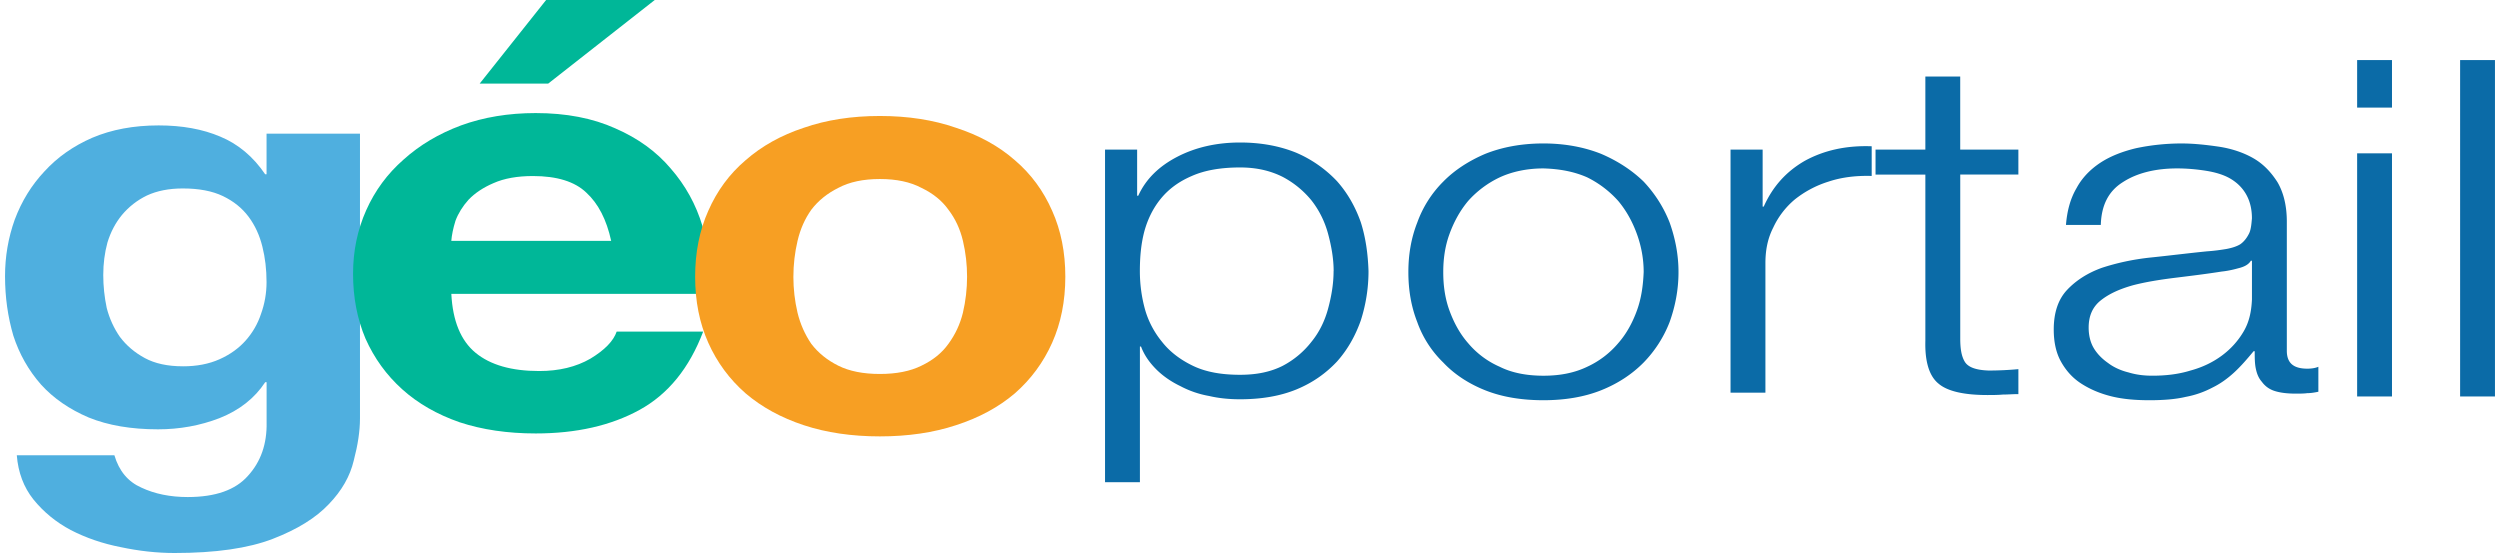
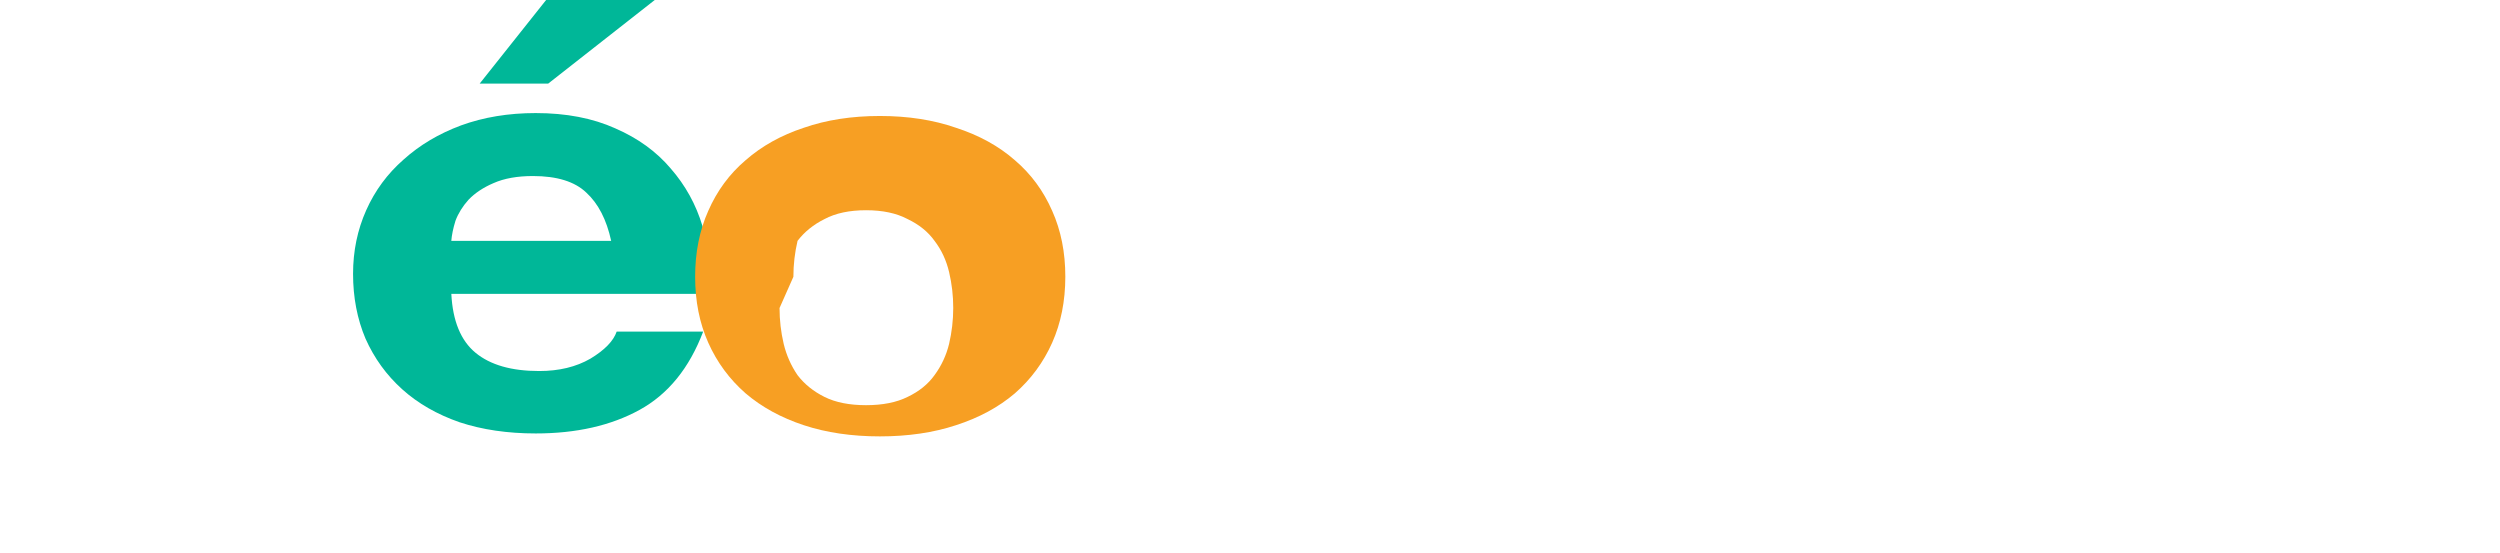
<svg xmlns="http://www.w3.org/2000/svg" height="553" viewBox="-.022 -.185 190.014 42.201" width="2500">
-   <path d="m83.922 11.23h2.45v3.523h.085c.59-1.295 1.605-2.266 3-2.985s2.998-1.078 4.772-1.078c1.647 0 3.083.287 4.308.79a9.32 9.32 0 0 1 3.084 2.158c.802.9 1.394 1.94 1.816 3.128.38 1.186.55 2.445.592 3.74 0 1.33-.212 2.588-.592 3.774-.422 1.187-1.014 2.23-1.816 3.128-.845.9-1.86 1.618-3.084 2.122s-2.66.755-4.31.755c-.8 0-1.604-.072-2.364-.252a7.408 7.408 0 0 1 -2.197-.755c-.676-.324-1.31-.755-1.816-1.258s-.928-1.08-1.182-1.762h-.084v10.355h-2.662zm17.446 9.275c0-.935-.17-1.905-.422-2.84s-.676-1.798-1.267-2.553a7.109 7.109 0 0 0 -2.198-1.798c-.93-.467-1.985-.72-3.253-.72-1.48 0-2.704.217-3.676.648-1.013.432-1.774 1.007-2.365 1.726s-1.015 1.582-1.268 2.517c-.254.97-.338 1.977-.338 3.02 0 .97.126 1.942.38 2.876s.718 1.8 1.31 2.518c.59.755 1.393 1.367 2.365 1.834s2.153.683 3.59.683c1.267 0 2.323-.216 3.252-.683a6.745 6.745 0 0 0 2.197-1.834c.59-.72 1.012-1.582 1.266-2.517s.422-1.904.422-2.875zm16.01-7.838c-1.267 0-2.408.252-3.337.683a7.565 7.565 0 0 0 -2.407 1.798c-.633.755-1.098 1.618-1.436 2.553s-.465 1.906-.465 2.877c0 1.007.127 1.978.465 2.912s.803 1.797 1.436 2.516a6.614 6.614 0 0 0 2.408 1.798c.93.467 2.07.683 3.338.683s2.366-.216 3.337-.683a6.828 6.828 0 0 0 2.366-1.798c.634-.72 1.1-1.582 1.437-2.517s.465-1.906.507-2.913c0-.97-.17-1.94-.507-2.876s-.803-1.797-1.436-2.552a7.815 7.815 0 0 0 -2.365-1.798c-.97-.43-2.07-.647-3.337-.683zm0-1.905c1.647 0 3.126.287 4.393.79 1.268.54 2.367 1.26 3.254 2.122.845.9 1.52 1.94 1.985 3.128.422 1.186.675 2.445.675 3.775 0 1.366-.253 2.625-.676 3.81a9.168 9.168 0 0 1 -1.986 3.093c-.887.9-1.986 1.618-3.253 2.122s-2.745.755-4.392.755c-1.69 0-3.168-.252-4.435-.755s-2.366-1.223-3.21-2.122a8.043 8.043 0 0 1 -1.986-3.092c-.465-1.186-.676-2.445-.676-3.81 0-1.33.212-2.59.677-3.776a8.46 8.46 0 0 1 1.985-3.128c.845-.863 1.943-1.582 3.21-2.12 1.268-.505 2.746-.792 4.436-.792zm14.278.468h2.45v4.35h.084c.676-1.51 1.69-2.66 3.126-3.488 1.437-.79 3.126-1.187 5.112-1.115v2.265c-1.225-.036-2.324.108-3.295.432a7.877 7.877 0 0 0 -2.577 1.366 6.222 6.222 0 0 0 -1.648 2.157c-.422.827-.59 1.726-.59 2.697v9.887h-2.662zm17.53 0h4.436v1.905h-4.436v12.512c0 .755.085 1.33.338 1.76s.845.648 1.817.684c.76 0 1.52-.035 2.282-.106v1.905c-.423 0-.803.035-1.183.035-.424.036-.804.036-1.184.036-1.774 0-3.04-.287-3.717-.862-.72-.575-1.057-1.69-1.015-3.272v-12.69h-3.802v-1.907h3.802v-5.575h2.66v5.573zm8.068 5.752c.085-1.08.338-2.014.803-2.805.423-.79 1.056-1.438 1.817-1.94s1.69-.864 2.745-1.116a16.84 16.84 0 0 1 3.463-.358c.93 0 1.9.107 2.873.25.93.145 1.816.433 2.576.864s1.352 1.043 1.86 1.834c.464.79.717 1.798.717 3.02v9.85c0 .936.506 1.368 1.562 1.368.296 0 .59-.036.845-.144v1.905c-.338.07-.592.107-.845.107-.253.036-.55.036-.887.036-.676 0-1.225-.072-1.648-.216s-.718-.395-.93-.683c-.252-.287-.38-.61-.463-1.006s-.085-.827-.085-1.33h-.085c-.507.61-.972 1.15-1.48 1.617s-1.055.863-1.646 1.15a7.154 7.154 0 0 1 -2.07.72c-.762.18-1.69.252-2.747.252-1.014 0-1.985-.072-2.872-.288s-1.647-.54-2.323-.972-1.183-1.007-1.563-1.69-.55-1.51-.55-2.445c0-1.294.34-2.3 1.015-3.02s1.562-1.294 2.66-1.69c1.1-.36 2.366-.647 3.76-.79s2.83-.324 4.266-.468c.55-.036 1.056-.108 1.48-.18.38-.072.76-.18 1.055-.36.254-.18.465-.43.634-.754.17-.287.212-.718.254-1.222 0-.755-.17-1.366-.465-1.87s-.718-.898-1.225-1.186-1.14-.467-1.816-.575-1.437-.18-2.197-.18c-1.69 0-3.084.36-4.14 1.043-1.098.683-1.647 1.762-1.69 3.272h-2.66zm14.194 2.732h-.085c-.17.288-.507.468-.97.575-.508.143-.93.215-1.268.25-1.14.18-2.324.325-3.507.47s-2.28.322-3.252.574c-1.014.287-1.817.647-2.45 1.15s-.93 1.187-.93 2.086c0 .575.127 1.114.38 1.546s.634.827 1.1 1.15c.42.324.97.575 1.562.72.59.18 1.183.25 1.816.25 1.014 0 1.986-.107 2.915-.395.928-.25 1.73-.646 2.407-1.15s1.225-1.114 1.647-1.833.592-1.51.634-2.445v-2.948zm8.026-15.316h2.66v3.63h-2.66v-3.628zm0 7.12h2.66v18.55h-2.66v-18.548zm7.856-7.12h2.662v25.67h-2.66v-25.668z" fill="#0b6ba7" />
-   <path d="m13.547 27.768q-1.742 0-2.904-.63t-1.9-1.617q-.687-.988-1.004-2.2-.265-1.26-.265-2.518 0-1.304.317-2.472.37-1.214 1.11-2.112.79-.944 1.9-1.483 1.16-.54 2.745-.54 1.848 0 3.063.584t1.953 1.572 1.057 2.293q.316 1.258.316 2.696 0 1.26-.422 2.428-.37 1.124-1.162 2.022t-2.006 1.44-2.8.538zm13.518 4v-21.752h-7.13v3.1h-.104q-1.372-2.022-3.43-2.876-2.008-.854-4.7-.854-2.852 0-5.07.944-2.165.944-3.643 2.562-1.48 1.573-2.27 3.685-.74 2.068-.74 4.315 0 2.382.634 4.54.687 2.11 2.113 3.73 1.425 1.572 3.643 2.516 2.218.9 5.28.9 2.482 0 4.7-.855 2.27-.9 3.485-2.742h.106v3.057q.053 2.472-1.425 4.09-1.425 1.618-4.593 1.618-2.007 0-3.538-.72-1.532-.673-2.06-2.47h-7.448q.158 1.977 1.267 3.37 1.162 1.438 2.85 2.337 1.744.9 3.803 1.303 2.112.45 4.12.45 4.698 0 7.497-1.08t4.277-2.65q1.477-1.53 1.9-3.326.475-1.8.475-3.192z" fill="#4fafdf" />
  <path d="m41.427 6.195 8.132-6.38h-8.29l-5.07 6.38h5.227zm4.805 12h-12.197q.052-.674.316-1.528.318-.854 1.005-1.618.74-.765 1.9-1.26 1.215-.54 3.01-.54 2.746 0 4.066 1.26 1.374 1.258 1.902 3.685zm-12.197 4.045h19.695q.21-2.697-.528-5.168t-2.43-4.405q-1.636-1.932-4.223-3.056-2.59-1.167-6.074-1.167-3.115 0-5.702.943-2.535.944-4.383 2.607-1.847 1.618-2.85 3.865t-1.003 4.854q0 2.696.95 4.944 1.003 2.247 2.8 3.865t4.38 2.517q2.59.854 5.81.854 4.646 0 7.92-1.796t4.858-5.978h-6.6q-.37 1.08-2.007 2.068-1.637.943-3.907.943-3.168 0-4.857-1.393t-1.848-4.494z" fill="#00b798" />
-   <path d="m60.14 20.937q0-1.394.317-2.742t1.056-2.382q.792-1.034 2.06-1.663 1.267-.674 3.167-.674t3.17.674q1.32.63 2.058 1.663.792 1.034 1.11 2.382t.316 2.742-.317 2.74q-.317 1.304-1.11 2.383-.738 1.034-2.058 1.663-1.27.63-3.17.63t-3.168-.63-2.06-1.663q-.738-1.08-1.055-2.382-.317-1.348-.317-2.74zm-7.498 0q0 2.786 1.003 5.033t2.852 3.865q1.848 1.573 4.435 2.427t5.808.854 5.81-.854q2.64-.854 4.487-2.427 1.848-1.618 2.85-3.865t1.005-5.033-1.004-5.034q-1.003-2.292-2.85-3.865-1.85-1.618-4.49-2.472-2.587-.9-5.808-.9t-5.808.9q-2.587.854-4.435 2.472-1.848 1.573-2.852 3.865-1.003 2.247-1.003 5.034z" fill="#f79f23" />
+   <path d="m60.14 20.937q0-1.394.317-2.742q.792-1.034 2.06-1.663 1.267-.674 3.167-.674t3.17.674q1.32.63 2.058 1.663.792 1.034 1.11 2.382t.316 2.742-.317 2.74q-.317 1.304-1.11 2.383-.738 1.034-2.058 1.663-1.27.63-3.17.63t-3.168-.63-2.06-1.663q-.738-1.08-1.055-2.382-.317-1.348-.317-2.74zm-7.498 0q0 2.786 1.003 5.033t2.852 3.865q1.848 1.573 4.435 2.427t5.808.854 5.81-.854q2.64-.854 4.487-2.427 1.848-1.618 2.85-3.865t1.005-5.033-1.004-5.034q-1.003-2.292-2.85-3.865-1.85-1.618-4.49-2.472-2.587-.9-5.808-.9t-5.808.9q-2.587.854-4.435 2.472-1.848 1.573-2.852 3.865-1.003 2.247-1.003 5.034z" fill="#f79f23" />
</svg>